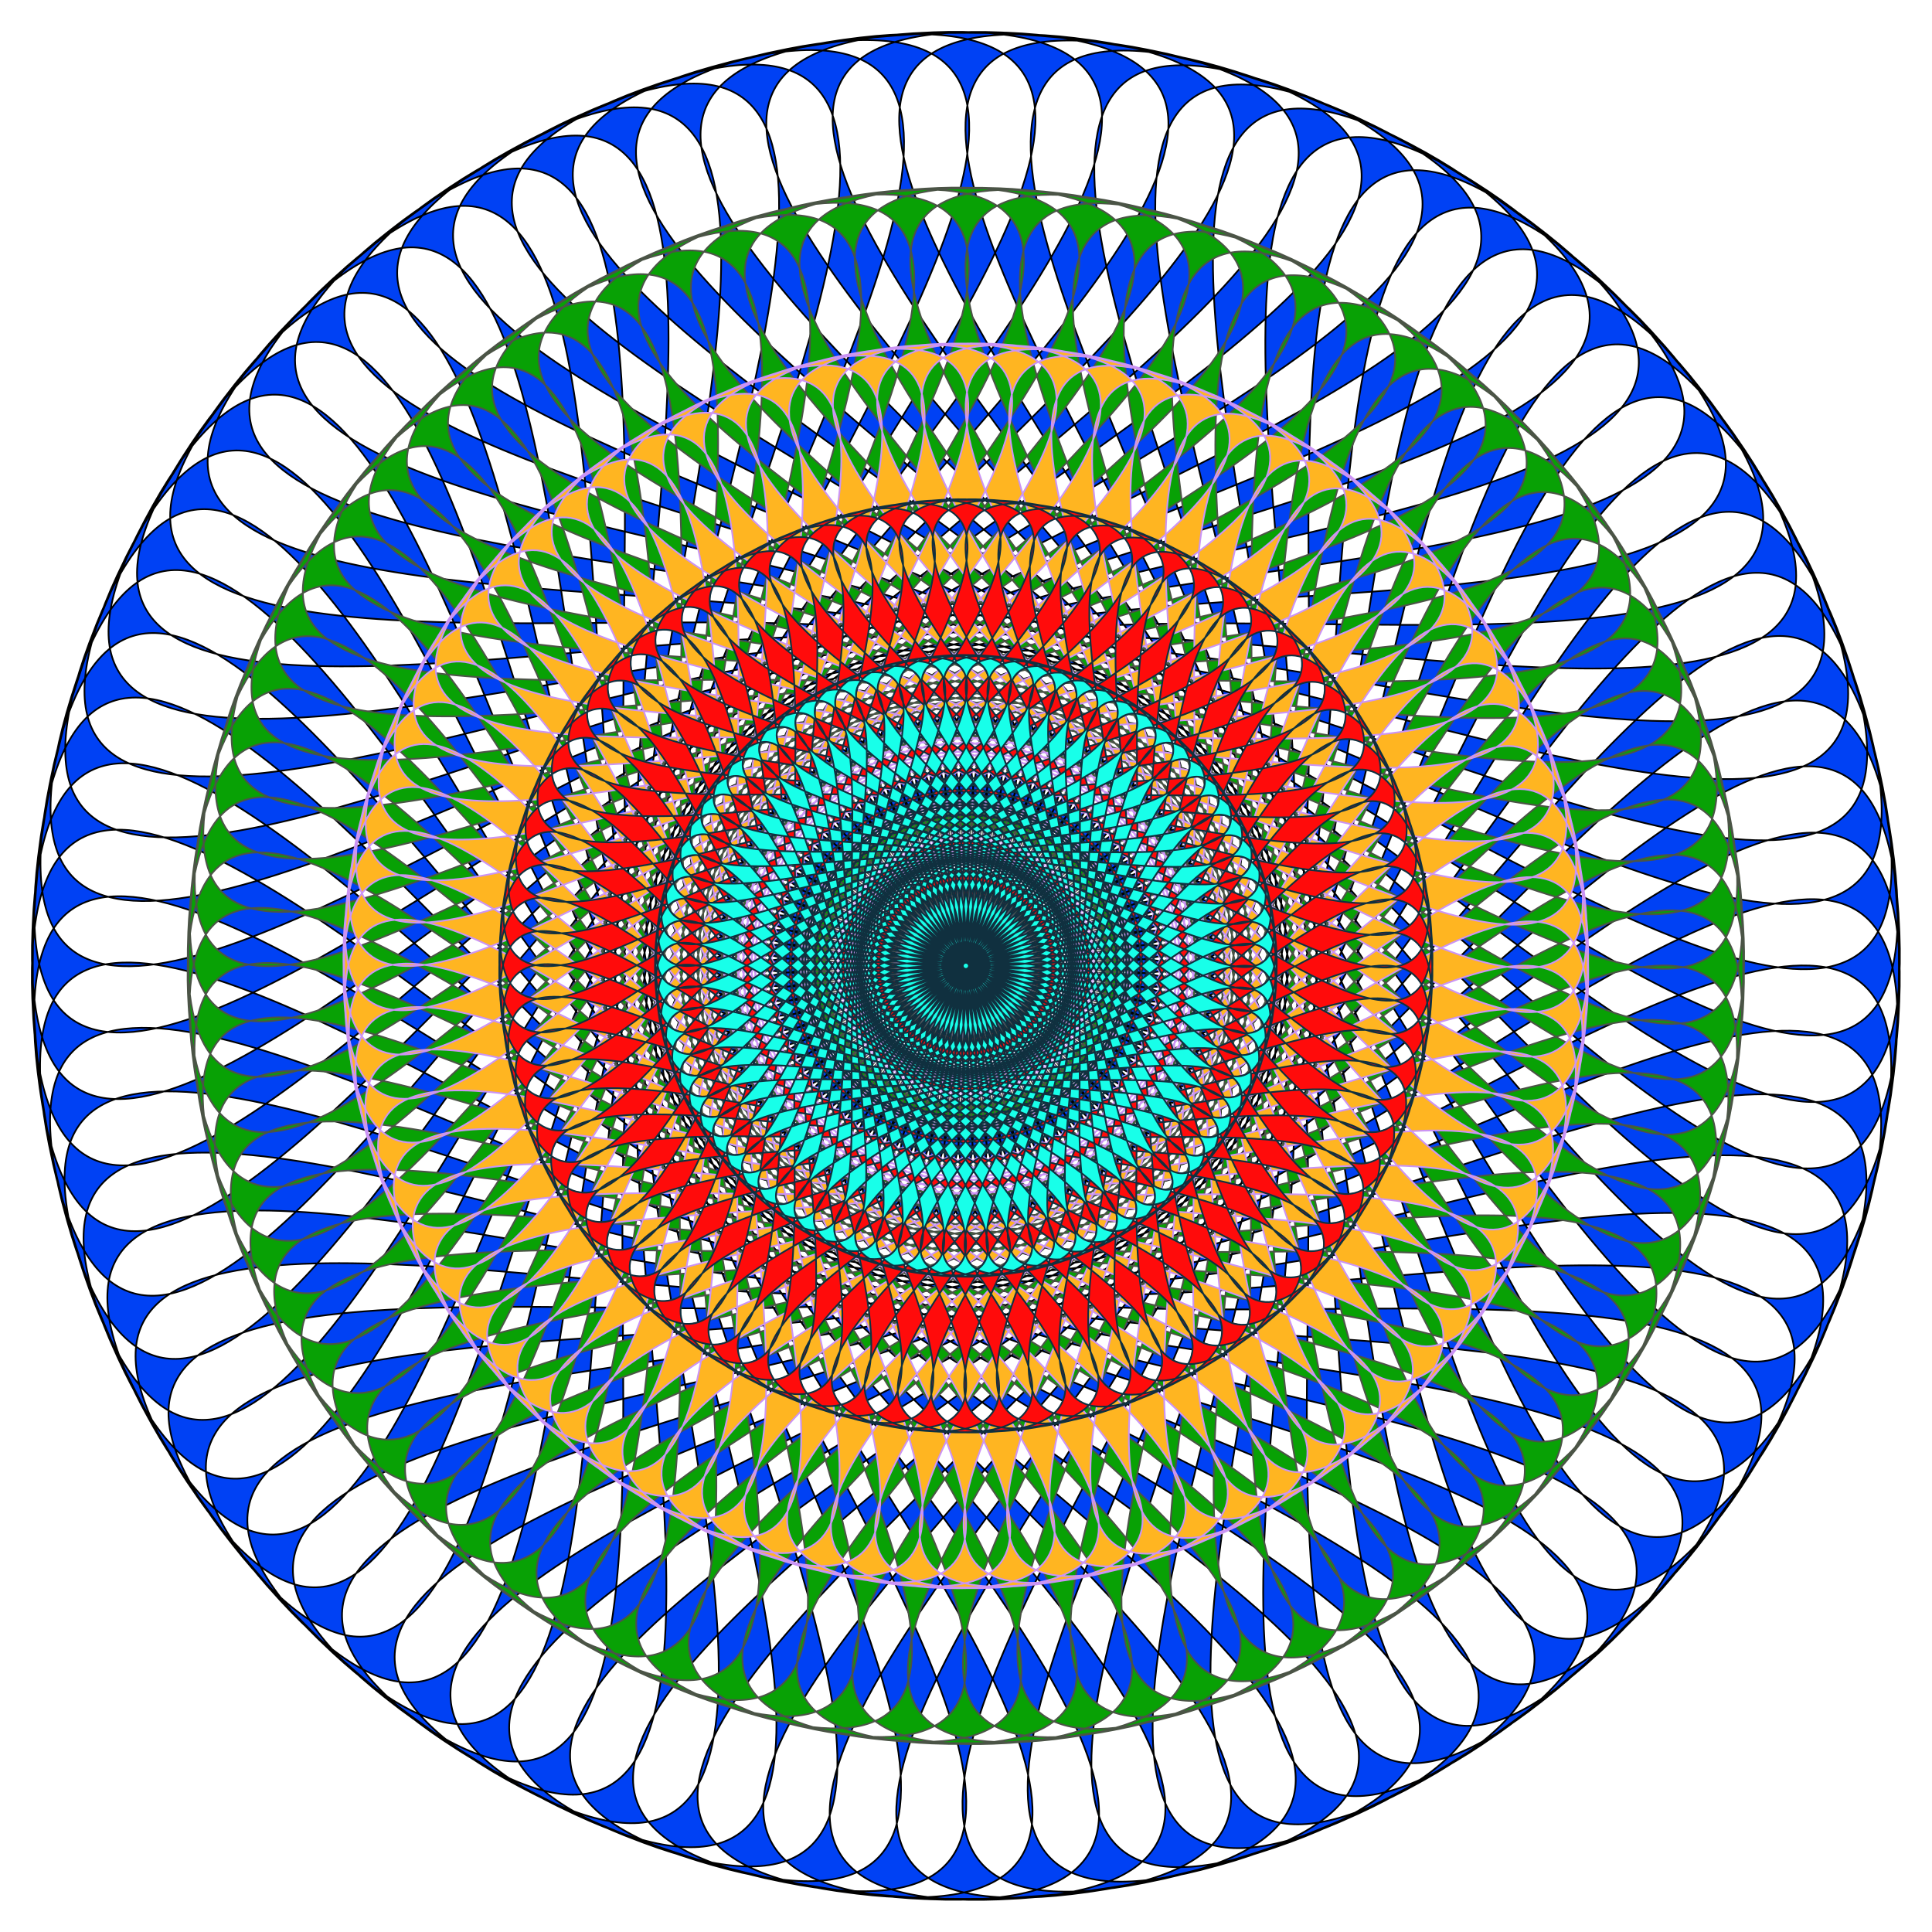
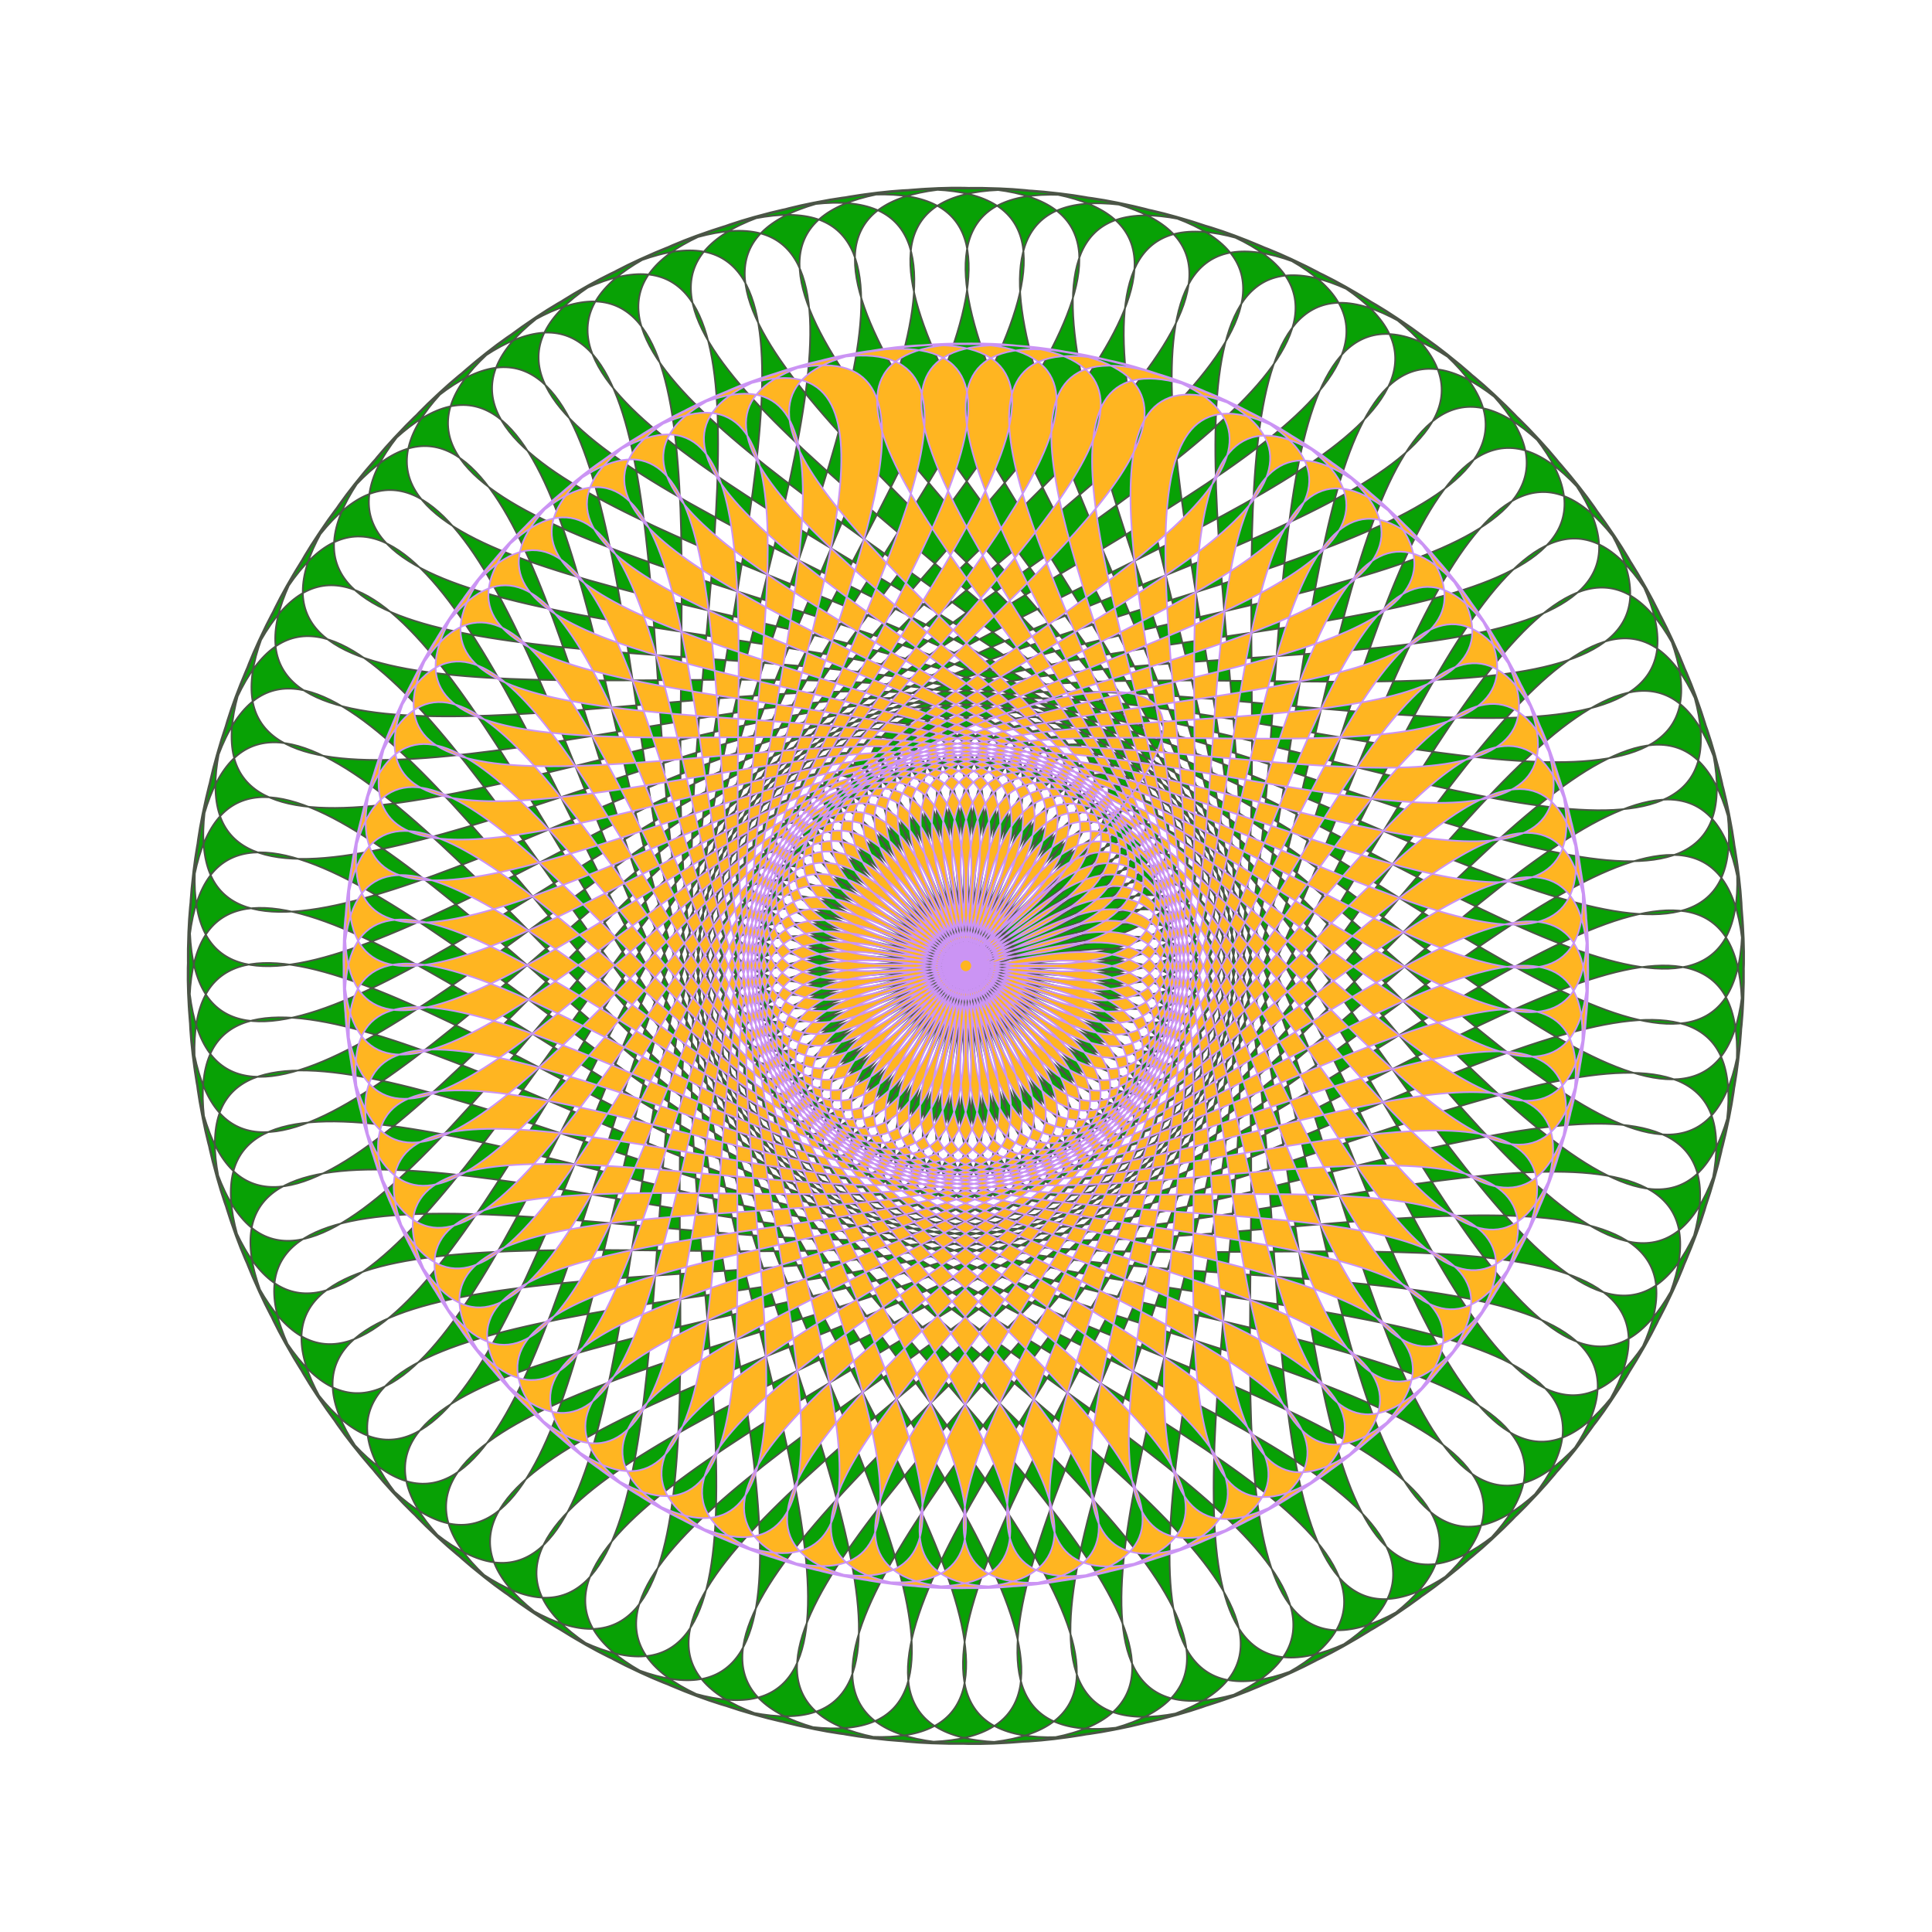
<svg xmlns="http://www.w3.org/2000/svg" xmlns:ns1="http://www.inkscape.org/namespaces/inkscape" xmlns:ns2="http://sodipodi.sourceforge.net/DTD/sodipodi-0.dtd" xmlns:xlink="http://www.w3.org/1999/xlink" width="620" height="620" viewBox="0 0 6.889 6.889" id="svg4152" version="1.1" ns1:version="0.91 r13725" ns2:docname="Pinwheel-003.svg">
  <ns2:namedview ns1:document-units="px" pagecolor="#ffffff" bordercolor="#666666" borderopacity="1.0" ns1:pageopacity="0.0" ns1:pageshadow="2" ns1:zoom="1" ns1:cx="310" ns1:cy="310" ns1:current-layer="layer1" id="namedview4156" showgrid="false" ns1:window-width="1600" ns1:window-height="1116" ns1:window-x="-4" ns1:window-y="-3" ns1:window-maximized="1" units="px" borderlayer="true" fit-margin-top="10" fit-margin-left="10" fit-margin-right="10" fit-margin-bottom="10" />
  <defs id="defs4154">
    <linearGradient id="linearGradient4207">
      <stop id="stop4209" offset="0" style="stop-color:#ffb408;stop-opacity:1;" />
      <stop id="stop4211" offset="1" style="stop-color:#bf08ff;stop-opacity:1;" />
    </linearGradient>
    <linearGradient id="linearGradient4141">
      <stop id="stop4143" offset="0" style="stop-color:#ffb305;stop-opacity:1;" />
      <stop id="stop4145" offset="1" style="stop-color:#ff0505;stop-opacity:1;" />
    </linearGradient>
    <radialGradient r="3.145" fy="4.797" fx="2.524" cy="4.797" cx="2.524" gradientTransform="matrix(0.663,0,0,0.663,2.577,2.32)" gradientUnits="userSpaceOnUse" id="radialGradient4223" xlink:href="#linearGradient4207" ns1:collect="always" />
    <linearGradient id="linearGradient4207-946">
      <stop id="stop4265" offset="0" style="stop-color:#004bf7;stop-opacity:1;" />
      <stop id="stop4267" offset="1" style="stop-color:#40f700;stop-opacity:1;" />
    </linearGradient>
  </defs>
  <g transform="translate(-0.806,-2.056)" id="layer1" ns1:groupmode="layer" ns1:label="Layer 1">
    <g id="g4463">
-       <path d="M 6.776,7.665 C 4.633,10.166 6.515,3.108 4.274,5.523 c -2.24,2.415 4.657,0.009 2.324,2.334 C 4.265,10.182 6.695,3.293 4.273,5.524 C 1.85,7.756 8.915,5.899 6.406,8.034 C 3.898,10.169 6.861,3.492 4.271,5.526 C 1.68,7.561 8.869,6.264 6.201,8.195 C 3.533,10.126 7.01,3.703 4.268,5.528 C 1.526,7.353 8.795,6.624 5.983,8.34 C 3.172,10.056 7.143,3.925 4.266,5.529 C 1.389,7.133 8.693,6.977 5.755,8.467 C 2.818,9.957 7.258,4.157 4.264,5.53 C 1.27,6.904 8.563,7.321 5.518,8.576 C 2.472,9.831 7.354,4.397 4.261,5.531 C 1.169,6.666 8.407,7.654 5.273,8.666 C 2.138,9.678 7.431,4.644 4.259,5.532 C 1.087,6.421 8.225,7.973 5.021,8.737 C 1.817,9.5 7.488,4.896 4.256,5.533 C 1.025,6.17 8.019,8.278 4.765,8.787 C 1.51,9.297 7.526,5.152 4.254,5.533 C 0.982,5.914 7.789,8.565 4.505,8.817 C 1.221,9.07 7.543,5.41 4.251,5.533 C 0.96,5.657 7.538,8.833 4.244,8.827 C 0.95,8.821 7.54,5.668 4.249,5.533 C 0.958,5.398 7.266,9.081 3.983,8.816 C 0.7,8.552 7.516,5.926 4.246,5.533 C 0.976,5.14 6.976,9.306 3.724,8.785 C 0.471,8.264 7.473,6.181 4.243,5.533 C 1.014,4.884 6.669,9.508 3.468,8.734 C 0.266,7.959 7.41,6.432 4.241,5.532 C 1.072,4.632 6.347,9.686 3.216,8.662 C 0.085,7.639 7.327,6.677 4.238,5.531 C 1.15,4.386 6.012,9.837 2.971,8.572 C -0.07,7.306 7.225,6.914 4.236,5.53 C 1.247,4.146 5.666,9.962 2.734,8.462 C -0.198,6.961 7.105,7.144 4.234,5.529 C 1.363,3.914 5.312,10.06 2.507,8.334 C -0.299,6.608 6.967,7.362 4.231,5.528 C 1.496,3.693 4.951,10.129 2.29,8.188 C -0.372,6.247 6.812,7.57 4.229,5.526 C 1.646,3.482 4.586,10.17 2.085,8.026 C -0.416,5.883 6.642,7.765 4.227,5.524 C 1.813,3.284 4.218,10.182 1.893,7.848 C -0.432,5.515 6.457,7.945 4.226,5.523 C 1.994,3.1 3.851,10.165 1.716,7.656 c -2.135,-2.508 4.542,0.455 2.508,-2.136 C 2.189,2.93 3.486,10.119 1.555,7.451 C -0.376,4.783 6.047,8.26 4.222,5.518 C 2.397,2.776 3.126,10.045 1.41,7.233 C -0.306,4.422 5.825,8.393 4.221,5.516 C 2.617,2.639 2.773,9.943 1.283,7.005 C -0.207,4.068 5.593,8.508 4.22,5.514 C 2.846,2.52 2.429,9.813 1.174,6.768 c -1.255,-3.045 4.179,1.836 3.045,-1.256 C 3.084,2.419 2.096,9.657 1.084,6.523 C 0.072,3.388 5.106,8.681 4.218,5.509 C 3.329,2.337 1.777,9.475 1.013,6.271 C 0.25,3.067 4.854,8.738 4.217,5.506 C 3.58,2.275 1.472,9.269 0.963,6.015 C 0.453,2.76 4.598,8.776 4.217,5.504 C 3.836,2.232 1.185,9.039 0.933,5.755 C 0.68,2.471 4.34,8.793 4.217,5.501 C 4.093,2.21 0.917,8.788 0.923,5.494 C 0.929,2.2 4.082,8.79 4.217,5.499 C 4.352,2.208 0.669,8.516 0.934,5.233 C 1.198,1.95 3.824,8.766 4.217,5.496 C 4.61,2.226 0.444,8.226 0.965,4.974 C 1.486,1.721 3.569,8.723 4.217,5.493 C 4.866,2.264 0.242,7.919 1.016,4.718 C 1.791,1.516 3.318,8.66 4.218,5.491 C 5.118,2.322 0.064,7.597 1.088,4.466 C 2.111,1.335 3.073,8.577 4.219,5.488 C 5.364,2.4 -0.087,7.262 1.178,4.221 c 1.266,-3.041 1.657,4.254 3.041,1.265 C 5.604,2.497 -0.212,6.916 1.288,3.984 C 2.789,1.052 2.606,8.355 4.221,5.484 C 5.836,2.613 -0.31,6.562 1.416,3.757 C 3.142,0.951 2.388,8.217 4.222,5.481 C 6.057,2.746 -0.379,6.201 1.562,3.54 C 3.503,0.878 2.18,8.062 4.224,5.479 C 6.268,2.896 -0.42,5.836 1.724,3.335 C 3.867,0.834 1.985,7.892 4.226,5.477 C 6.466,3.063 -0.432,5.468 1.902,3.143 C 4.235,0.818 1.805,7.707 4.227,5.476 C 6.65,3.244 -0.415,5.101 2.094,2.966 C 4.602,0.831 1.639,7.508 4.229,5.474 C 6.82,3.439 -0.369,4.736 2.299,2.805 C 4.967,0.874 1.49,7.297 4.232,5.472 C 6.974,3.647 -0.295,4.376 2.517,2.66 C 5.328,0.944 1.357,7.075 4.234,5.471 C 7.111,3.867 -0.193,4.023 2.745,2.533 C 5.682,1.043 1.242,6.843 4.236,5.47 C 7.23,4.096 -0.063,3.679 2.982,2.424 C 6.028,1.169 1.146,6.603 4.239,5.469 C 7.331,4.334 0.093,3.346 3.227,2.334 C 6.362,1.322 1.069,6.356 4.241,5.468 C 7.413,4.579 0.275,3.027 3.479,2.263 C 6.683,1.5 1.012,6.104 4.244,5.467 C 7.475,4.83 0.481,2.722 3.735,2.213 C 6.99,1.703 0.974,5.848 4.246,5.467 C 7.518,5.086 0.711,2.435 3.995,2.183 C 7.279,1.93 0.957,5.59 4.249,5.467 C 7.54,5.343 0.962,2.167 4.256,2.173 c 3.294,0.006 -3.296,3.159 -0.005,3.294 C 7.542,5.602 1.234,1.919 4.517,2.184 C 7.8,2.448 0.984,5.074 4.254,5.467 C 7.524,5.86 1.524,1.694 4.776,2.215 C 8.029,2.736 1.027,4.819 4.257,5.467 C 7.486,6.116 1.831,1.492 5.032,2.266 C 8.234,3.041 1.09,4.568 4.259,5.468 C 7.428,6.368 2.153,1.314 5.284,2.338 C 8.415,3.361 1.173,4.323 4.262,5.469 C 7.35,6.614 2.488,1.163 5.529,2.428 C 8.57,3.694 1.275,4.086 4.264,5.47 C 7.253,6.854 2.834,1.038 5.766,2.538 C 8.698,4.039 1.395,3.856 4.266,5.471 C 7.137,7.086 3.188,0.94 5.993,2.666 C 8.799,4.392 1.533,3.638 4.269,5.472 C 7.004,7.307 3.549,0.871 6.21,2.812 C 8.872,4.753 1.688,3.43 4.271,5.474 C 6.854,7.518 3.914,0.83 6.415,2.974 C 8.916,5.117 1.858,3.235 4.273,5.476 C 6.687,7.716 4.282,0.818 6.607,3.152 C 8.932,5.485 2.043,3.055 4.274,5.477 C 6.506,7.9 4.649,0.835 6.784,3.344 C 8.919,5.852 2.242,2.889 4.276,5.479 C 6.311,8.07 5.014,0.881 6.945,3.549 C 8.876,6.217 2.453,2.74 4.278,5.482 C 6.103,8.224 5.374,0.955 7.09,3.767 C 8.806,6.578 2.675,2.607 4.279,5.484 C 5.883,8.361 5.727,1.057 7.217,3.995 C 8.707,6.932 2.907,2.492 4.28,5.486 C 5.654,8.48 6.071,1.187 7.326,4.232 C 8.581,7.278 3.147,2.396 4.281,5.489 C 5.416,8.581 6.404,1.343 7.416,4.477 C 8.428,7.612 3.394,2.319 4.282,5.491 C 5.171,8.663 6.723,1.525 7.487,4.729 C 8.25,7.933 3.646,2.262 4.283,5.494 C 4.92,8.725 7.028,1.731 7.537,4.985 C 8.047,8.24 3.902,2.224 4.283,5.496 C 4.664,8.768 7.315,1.961 7.567,5.245 C 7.82,8.529 4.16,2.207 4.283,5.499 C 4.407,8.79 7.583,2.212 7.577,5.506 C 7.571,8.8 4.418,2.21 4.283,5.501 C 4.148,8.792 7.831,2.484 7.566,5.767 C 7.302,9.05 4.676,2.234 4.283,5.504 C 3.89,8.774 8.056,2.774 7.535,6.026 C 7.014,9.279 4.931,2.277 4.283,5.507 C 3.634,8.736 8.258,3.081 7.484,6.282 C 6.709,9.484 5.182,2.34 4.282,5.509 C 3.382,8.678 8.436,3.403 7.412,6.534 C 6.389,9.665 5.427,2.423 4.281,5.512 C 3.136,8.6 8.587,3.738 7.322,6.779 C 6.056,9.82 5.664,2.525 4.28,5.514 C 2.896,8.503 8.712,4.084 7.212,7.016 C 5.711,9.948 5.894,2.645 4.279,5.516 C 2.664,8.387 8.81,4.438 7.084,7.243 C 5.358,10.049 6.112,2.783 4.278,5.519 C 2.443,8.254 8.879,4.799 6.938,7.46 C 4.997,10.122 6.32,2.938 4.276,5.521 C 2.232,8.104 8.92,5.164 6.776,7.665 Z" ns1:randomized="0" ns1:rounded="1" ns1:flatsided="false" ns2:arg2="0.74789618" ns2:arg1="0.70862627" ns2:r2="0.033270903" ns2:r1="3.3270903" ns2:cy="5.5000001" ns2:cx="4.2500001" ns2:sides="80" id="path4315" style="color:black;display:inline;overflow:visible;visibility:visible;opacity:1;fill:#0041f4;fill-opacity:1;fill-rule:evenodd;stroke:black;stroke-width:0.006;stroke-linecap:round;stroke-linejoin:round;stroke-miterlimit:4;stroke-dasharray:none;stroke-dashoffset:0;stroke-opacity:1;marker:none;enable-background:accumulate" ns2:type="star" />
      <path ns2:type="star" style="color:black;display:inline;overflow:visible;visibility:visible;opacity:1;fill:#08a105;fill-opacity:1;fill-rule:evenodd;stroke:#4b5446;stroke-width:0.006;stroke-linecap:round;stroke-linejoin:round;stroke-miterlimit:4;stroke-dasharray:none;stroke-dashoffset:0;stroke-opacity:1;marker:none;enable-background:accumulate" id="path4317" ns2:sides="80" ns2:cx="4.2500001" ns2:cy="5.5" ns2:r1="2.7721064" ns2:r2="0.027721064" ns2:arg1="0.70862627" ns2:arg2="0.74789618" ns1:flatsided="false" ns1:rounded="1" ns1:randomized="0" d="M 6.355,7.304 C 4.569,9.388 6.137,3.507 4.27,5.519 c -1.866,2.012 3.88,0.008 1.936,1.945 C 4.263,9.401 6.287,3.661 4.269,5.52 C 2.25,7.38 8.137,5.832 6.047,7.611 C 3.957,9.39 6.425,3.827 4.267,5.522 C 2.109,7.217 8.099,6.136 5.875,7.746 C 3.652,9.355 6.55,4.002 4.265,5.523 C 1.981,7.044 8.037,6.436 5.694,7.866 C 3.352,9.296 6.66,4.187 4.264,5.524 C 1.867,6.861 7.952,6.731 5.504,7.972 C 3.057,9.214 6.756,4.381 4.262,5.525 C 1.767,6.67 7.844,7.017 5.306,8.063 C 2.769,9.109 6.836,4.581 4.26,5.526 C 1.683,6.471 7.714,7.294 5.102,8.138 C 2.49,8.981 6.9,4.786 4.257,5.527 C 1.615,6.267 7.562,7.561 4.892,8.197 C 2.223,8.833 6.948,4.997 4.255,5.527 C 1.563,6.058 7.39,7.814 4.679,8.239 C 1.967,8.663 6.979,5.21 4.253,5.528 c -2.726,0.318 2.946,2.526 0.209,2.736 C 1.726,8.474 6.994,5.425 4.251,5.528 C 1.509,5.631 6.99,8.277 4.245,8.272 C 1.501,8.267 6.991,5.64 4.249,5.528 C 1.507,5.415 6.763,8.483 4.028,8.263 C 1.292,8.043 6.972,5.855 4.247,5.528 C 1.522,5.2 6.521,8.671 3.812,8.237 C 1.102,7.803 6.935,6.067 4.245,5.527 C 1.554,4.987 6.266,8.84 3.598,8.194 C 0.931,7.549 6.882,6.276 4.242,5.527 C 1.602,4.777 5.997,8.988 3.389,8.135 C 0.78,7.282 6.813,6.48 4.24,5.526 C 1.667,4.572 5.718,9.114 3.185,8.059 C 0.651,7.004 6.729,6.679 4.238,5.525 C 1.748,4.372 5.43,9.218 2.987,7.968 C 0.544,6.717 6.629,6.869 4.236,5.524 C 1.844,4.179 5.135,9.299 2.797,7.861 C 0.46,6.423 6.514,7.052 4.235,5.523 C 1.955,3.994 4.834,9.357 2.617,7.74 C 0.399,6.123 6.385,7.225 4.233,5.522 C 2.081,3.819 4.53,9.391 2.446,7.605 C 0.362,5.819 6.243,7.387 4.231,5.52 C 2.219,3.654 4.224,9.401 2.286,7.457 C 0.349,5.513 6.089,7.537 4.23,5.519 C 2.37,3.5 3.918,9.387 2.139,7.297 C 0.36,5.207 5.923,7.675 4.228,5.517 C 2.533,3.359 3.614,9.349 2.004,7.125 C 0.395,4.902 5.748,7.8 4.227,5.515 C 2.706,3.231 3.314,9.287 1.884,6.944 C 0.454,4.602 5.563,7.91 4.226,5.514 C 2.889,3.117 3.019,9.202 1.778,6.754 C 0.536,4.307 5.369,8.006 4.225,5.512 C 3.08,3.017 2.733,9.094 1.687,6.556 C 0.641,4.019 5.169,8.086 4.224,5.51 C 3.279,2.933 2.456,8.964 1.612,6.352 C 0.769,3.74 4.964,8.15 4.223,5.507 C 3.483,2.865 2.189,8.812 1.553,6.142 C 0.917,3.473 4.753,8.198 4.223,5.505 C 3.692,2.813 1.936,8.64 1.511,5.929 C 1.087,3.217 4.54,8.229 4.222,5.503 C 3.905,2.777 1.697,8.449 1.486,5.713 C 1.276,2.976 4.325,8.244 4.222,5.501 C 4.119,2.759 1.473,8.24 1.478,5.495 c 0.005,-2.744 2.632,2.746 2.744,0.004 C 4.335,2.757 1.267,8.013 1.487,5.278 C 1.707,2.542 3.895,8.222 4.222,5.497 C 4.55,2.772 1.079,7.771 1.513,5.062 C 1.947,2.352 3.683,8.185 4.223,5.495 C 4.763,2.804 0.91,7.516 1.556,4.848 c 0.645,-2.667 1.918,3.284 2.668,0.644 C 4.973,2.852 0.762,7.247 1.615,4.639 C 2.468,2.03 3.27,8.063 4.224,5.49 C 5.178,2.917 0.636,6.968 1.691,4.435 C 2.746,1.901 3.071,7.979 4.225,5.488 C 5.378,2.998 0.532,6.68 1.782,4.237 C 3.033,1.794 2.881,7.879 4.226,5.486 C 5.571,3.094 0.451,6.385 1.889,4.047 C 3.327,1.71 2.698,7.764 4.227,5.485 C 5.756,3.205 0.393,6.084 2.01,3.867 C 3.627,1.649 2.525,7.635 4.228,5.483 C 5.931,3.331 0.359,5.78 2.145,3.696 C 3.931,1.612 2.363,7.493 4.23,5.481 C 6.096,3.469 0.349,5.474 2.293,3.536 C 4.237,1.599 2.213,7.339 4.231,5.48 C 6.25,3.62 0.363,5.168 2.453,3.389 C 4.543,1.61 2.075,7.173 4.233,5.478 C 6.391,3.783 0.401,4.864 2.625,3.254 C 4.848,1.645 1.95,6.998 4.235,5.477 C 6.519,3.956 0.463,4.564 2.806,3.134 C 5.148,1.704 1.84,6.813 4.236,5.476 C 6.633,4.139 0.548,4.269 2.996,3.028 C 5.443,1.786 1.744,6.619 4.238,5.475 C 6.733,4.33 0.656,3.983 3.194,2.937 C 5.731,1.891 1.664,6.419 4.24,5.474 C 6.817,4.529 0.786,3.706 3.398,2.862 C 6.01,2.019 1.6,6.214 4.243,5.473 C 6.885,4.733 0.938,3.439 3.608,2.803 C 6.277,2.167 1.552,6.003 4.245,5.473 C 6.937,4.942 1.11,3.186 3.821,2.761 C 6.533,2.337 1.521,5.79 4.247,5.472 C 6.973,5.155 1.301,2.947 4.037,2.736 C 6.774,2.526 1.506,5.575 4.249,5.472 C 6.991,5.369 1.51,2.723 4.255,2.728 c 2.744,0.005 -2.746,2.632 -0.004,2.744 C 6.993,5.585 1.737,2.517 4.472,2.737 C 7.208,2.957 1.528,5.145 4.253,5.472 C 6.978,5.8 1.979,2.329 4.688,2.763 C 7.398,3.197 1.565,4.933 4.255,5.473 C 6.946,6.013 2.234,2.16 4.902,2.806 c 2.667,0.645 -3.284,1.918 -0.644,2.668 C 6.898,6.223 2.503,2.012 5.111,2.865 C 7.72,3.718 1.687,4.52 4.26,5.474 C 6.833,6.428 2.782,1.886 5.315,2.941 C 7.849,3.996 1.771,4.321 4.262,5.475 C 6.752,6.628 3.07,1.782 5.513,3.032 C 7.956,4.283 1.871,4.131 4.264,5.476 C 6.656,6.821 3.365,1.701 5.703,3.139 C 8.04,4.577 1.986,3.948 4.265,5.477 C 6.545,7.006 3.666,1.643 5.883,3.26 C 8.101,4.877 2.115,3.775 4.267,5.478 C 6.419,7.181 3.97,1.609 6.054,3.395 C 8.138,5.181 2.257,3.613 4.269,5.48 C 6.281,7.346 4.276,1.599 6.214,3.543 C 8.151,5.487 2.411,3.463 4.27,5.481 C 6.13,7.5 4.582,1.613 6.361,3.703 C 8.14,5.793 2.577,3.325 4.272,5.483 C 5.967,7.641 4.886,1.651 6.496,3.875 C 8.105,6.098 2.752,3.2 4.273,5.485 C 5.794,7.769 5.186,1.713 6.616,4.056 C 8.046,6.398 2.937,3.09 4.274,5.486 C 5.611,7.883 5.481,1.798 6.722,4.246 C 7.964,6.693 3.131,2.994 4.275,5.488 C 5.42,7.983 5.767,1.906 6.813,4.444 C 7.859,6.981 3.331,2.914 4.276,5.49 C 5.221,8.067 6.044,2.036 6.888,4.648 C 7.731,7.26 3.536,2.85 4.277,5.493 C 5.017,8.135 6.311,2.188 6.947,4.858 C 7.583,7.527 3.747,2.802 4.277,5.495 C 4.808,8.187 6.564,2.36 6.989,5.071 C 7.413,7.783 3.96,2.771 4.278,5.497 C 4.595,8.223 6.803,2.551 7.014,5.287 C 7.224,8.024 4.175,2.756 4.278,5.499 C 4.381,8.241 7.027,2.76 7.022,5.505 C 7.017,8.249 4.39,2.759 4.278,5.501 C 4.165,8.243 7.233,2.987 7.013,5.722 C 6.793,8.458 4.605,2.778 4.278,5.503 C 3.95,8.228 7.421,3.229 6.987,5.938 C 6.553,8.648 4.817,2.815 4.277,5.505 C 3.737,8.196 7.59,3.484 6.944,6.152 C 6.299,8.819 5.026,2.868 4.277,5.508 C 3.527,8.148 7.738,3.753 6.885,6.361 C 6.032,8.97 5.23,2.937 4.276,5.51 C 3.322,8.083 7.864,4.032 6.809,6.565 C 5.754,9.099 5.429,3.021 4.275,5.512 C 3.122,8.002 7.968,4.32 6.718,6.763 C 5.467,9.206 5.619,3.121 4.274,5.514 C 2.929,7.906 8.049,4.615 6.611,6.953 C 5.173,9.29 5.802,3.236 4.273,5.515 C 2.744,7.795 8.107,4.916 6.49,7.133 C 4.873,9.351 5.975,3.365 4.272,5.517 C 2.569,7.669 8.141,5.22 6.355,7.304 Z" />
-       <path d="M 5.933,6.943 C 4.505,8.609 5.759,3.906 4.266,5.515 c -1.493,1.609 3.104,0.006 1.549,1.555 C 4.26,8.62 5.879,4.029 4.265,5.516 C 2.651,7.003 7.359,5.766 5.687,7.188 C 4.015,8.611 5.99,4.162 4.264,5.517 C 2.538,6.873 7.328,6.009 5.55,7.296 C 3.772,8.583 6.089,4.302 4.262,5.518 c -1.827,1.216 3.016,0.73 1.143,1.874 C 3.532,8.536 6.178,4.45 4.261,5.519 C 2.344,6.588 7.211,6.484 5.253,7.477 C 3.296,8.47 6.254,4.605 4.259,5.52 C 2.264,6.436 7.124,6.713 5.095,7.55 C 3.065,8.386 6.318,4.765 4.258,5.521 C 2.197,6.277 7.02,6.935 4.931,7.61 C 2.843,8.284 6.37,4.929 4.256,5.521 C 2.142,6.113 6.899,7.148 4.764,7.657 C 2.629,8.165 6.408,5.097 4.254,5.522 C 2.101,5.946 6.762,7.351 4.593,7.69 C 2.424,8.03 6.433,5.268 4.253,5.522 C 2.072,5.776 6.609,7.542 4.42,7.711 C 2.232,7.879 6.444,5.44 4.251,5.522 C 2.057,5.604 6.441,7.721 4.246,7.717 C 2.051,7.713 6.442,5.612 4.249,5.522 C 2.056,5.432 6.26,7.886 4.072,7.71 C 1.884,7.534 6.427,5.784 4.247,5.522 C 2.068,5.26 6.067,8.036 3.899,7.689 C 1.732,7.342 6.398,5.954 4.246,5.522 C 2.094,5.09 5.862,8.171 3.729,7.655 C 1.595,7.139 6.355,6.121 4.244,5.521 C 2.132,4.922 5.647,8.289 3.561,7.607 C 1.475,6.925 6.3,6.284 4.242,5.521 C 2.184,4.757 5.424,8.39 3.398,7.547 C 1.372,6.703 6.232,6.443 4.241,5.52 C 2.249,4.598 5.194,8.474 3.24,7.474 C 1.286,6.474 6.152,6.595 4.239,5.519 C 2.326,4.443 4.958,8.539 3.088,7.388 C 1.219,6.238 6.061,6.741 4.238,5.518 C 2.415,4.296 4.717,8.585 2.944,7.291 C 1.17,5.998 5.958,6.879 4.236,5.517 C 2.515,4.155 4.474,8.612 2.807,7.183 C 1.141,5.755 5.844,7.009 4.235,5.516 C 2.626,4.023 4.229,8.62 2.679,7.065 C 1.13,5.51 5.721,7.129 4.234,5.515 C 2.747,3.901 3.984,8.609 2.562,6.937 C 1.139,5.265 5.588,7.24 4.233,5.514 C 2.877,3.788 3.741,8.578 2.454,6.8 C 1.167,5.022 5.448,7.339 4.232,5.512 C 3.015,3.685 3.501,8.529 2.358,6.655 C 1.214,4.782 5.3,7.428 4.231,5.511 C 3.162,3.594 3.266,8.461 2.273,6.503 C 1.28,4.546 5.145,7.504 4.23,5.509 C 3.314,3.514 3.037,8.374 2.2,6.345 C 1.364,4.315 4.985,7.568 4.229,5.508 C 3.473,3.447 2.815,8.27 2.14,6.181 C 1.466,4.093 4.821,7.62 4.229,5.506 C 3.637,3.392 2.602,8.149 2.093,6.014 C 1.585,3.879 4.653,7.658 4.228,5.504 C 3.804,3.351 2.399,8.012 2.06,5.843 C 1.72,3.674 4.482,7.683 4.228,5.503 C 3.974,3.322 2.208,7.859 2.039,5.67 C 1.871,3.482 4.31,7.694 4.228,5.501 C 4.146,3.307 2.029,7.691 2.033,5.496 c 0.004,-2.195 2.105,2.196 2.195,0.003 C 4.318,3.306 1.864,7.51 2.04,5.322 C 2.216,3.134 3.966,7.677 4.228,5.497 C 4.49,3.318 1.714,7.317 2.061,5.149 C 2.408,2.982 3.796,7.648 4.228,5.496 C 4.66,3.344 1.579,7.112 2.095,4.979 C 2.611,2.845 3.629,7.605 4.229,5.494 C 4.828,3.382 1.461,6.897 2.143,4.811 C 2.825,2.725 3.466,7.55 4.229,5.492 C 4.993,3.434 1.36,6.674 2.203,4.648 C 3.047,2.622 3.307,7.482 4.23,5.491 C 5.152,3.499 1.276,6.444 2.276,4.49 C 3.276,2.536 3.155,7.402 4.231,5.489 C 5.307,3.576 1.211,6.208 2.362,4.338 C 3.512,2.469 3.009,7.311 4.232,5.488 C 5.454,3.665 1.165,5.967 2.459,4.194 C 3.752,2.42 2.871,7.208 4.233,5.486 C 5.595,3.765 1.138,5.724 2.567,4.057 C 3.995,2.391 2.741,7.094 4.234,5.485 C 5.727,3.876 1.13,5.479 2.685,3.929 C 4.24,2.38 2.621,6.971 4.235,5.484 C 5.849,3.997 1.141,5.234 2.813,3.812 C 4.485,2.389 2.51,6.838 4.236,5.483 C 5.962,4.127 1.172,4.991 2.95,3.704 C 4.728,2.417 2.411,6.698 4.238,5.482 C 6.065,4.265 1.221,4.751 3.095,3.608 C 4.968,2.464 2.322,6.55 4.239,5.481 C 6.156,4.412 1.289,4.516 3.247,3.523 C 5.204,2.53 2.246,6.395 4.241,5.48 C 6.236,4.564 1.376,4.287 3.405,3.45 C 5.435,2.614 2.182,6.235 4.242,5.479 C 6.303,4.723 1.48,4.065 3.569,3.39 c 2.089,-0.675 -1.438,2.681 0.675,2.088 C 6.358,4.887 1.601,3.852 3.736,3.343 C 5.871,2.835 2.092,5.903 4.246,5.478 C 6.399,5.054 1.738,3.649 3.907,3.31 C 6.076,2.97 2.067,5.732 4.247,5.478 C 6.428,5.224 1.891,3.458 4.08,3.289 C 6.268,3.121 2.056,5.56 4.249,5.478 C 6.443,5.396 2.059,3.279 4.254,3.283 c 2.195,0.004 -2.196,2.105 -0.003,2.195 C 6.444,5.568 2.24,3.114 4.428,3.29 C 6.616,3.466 2.073,5.216 4.253,5.478 C 6.432,5.74 2.433,2.964 4.601,3.311 C 6.768,3.658 2.102,5.046 4.254,5.478 C 6.406,5.91 2.638,2.829 4.771,3.345 C 6.905,3.861 2.145,4.879 4.256,5.479 C 6.368,6.078 2.853,2.711 4.939,3.393 C 7.025,4.075 2.2,4.716 4.258,5.479 C 6.316,6.243 3.076,2.61 5.102,3.453 C 7.128,4.297 2.268,4.557 4.259,5.48 C 6.251,6.402 3.306,2.526 5.26,3.526 C 7.214,4.526 2.348,4.405 4.261,5.481 C 6.174,6.557 3.542,2.461 5.412,3.612 c 1.869,1.15 -2.972,0.647 -1.149,1.87 C 6.085,6.704 3.783,2.415 5.556,3.709 C 7.33,5.002 2.542,4.121 4.264,5.483 C 5.985,6.845 4.026,2.388 5.693,3.817 C 7.359,5.245 2.656,3.991 4.265,5.484 C 5.874,6.977 4.271,2.38 5.821,3.935 C 7.37,5.49 2.779,3.871 4.266,5.485 C 5.753,7.099 4.516,2.391 5.938,4.063 C 7.361,5.735 2.912,3.76 4.267,5.486 C 5.623,7.212 4.759,2.422 6.046,4.2 C 7.333,5.978 3.052,3.661 4.268,5.488 C 5.485,7.315 4.999,2.471 6.142,4.345 C 7.286,6.218 3.2,3.572 4.269,5.489 C 5.338,7.406 5.234,2.539 6.227,4.497 C 7.22,6.454 3.355,3.496 4.27,5.491 C 5.186,7.486 5.463,2.626 6.3,4.655 C 7.136,6.685 3.515,3.432 4.271,5.492 C 5.027,7.553 5.685,2.73 6.36,4.819 C 7.034,6.907 3.679,3.38 4.271,5.494 C 4.863,7.608 5.898,2.851 6.407,4.986 C 6.915,7.121 3.847,3.342 4.272,5.496 C 4.696,7.649 6.101,2.988 6.44,5.157 C 6.78,7.326 4.018,3.317 4.272,5.497 C 4.526,7.678 6.292,3.141 6.461,5.33 C 6.629,7.518 4.19,3.306 4.272,5.499 c 0.082,2.193 2.199,-2.19 2.195,0.005 C 6.463,7.699 4.362,3.308 4.272,5.501 C 4.182,7.694 6.636,3.49 6.46,5.678 C 6.284,7.866 4.534,3.323 4.272,5.503 C 4.01,7.682 6.786,3.683 6.439,5.851 C 6.092,8.018 4.704,3.352 4.272,5.504 C 3.84,7.656 6.921,3.888 6.405,6.021 C 5.889,8.155 4.871,3.395 4.271,5.506 C 3.672,7.618 7.039,4.103 6.357,6.189 C 5.675,8.275 5.034,3.45 4.271,5.508 C 3.507,7.566 7.14,4.326 6.297,6.352 C 5.453,8.378 5.193,3.518 4.27,5.509 C 3.348,7.501 7.224,4.556 6.224,6.51 C 5.224,8.464 5.345,3.598 4.269,5.511 C 3.193,7.424 7.289,4.792 6.138,6.662 C 4.988,8.531 5.491,3.689 4.268,5.512 C 3.046,7.335 7.335,5.033 6.041,6.806 C 4.748,8.58 5.629,3.792 4.267,5.514 C 2.905,7.235 7.362,5.276 5.933,6.943 Z" ns1:randomized="0" ns1:rounded="1" ns1:flatsided="false" ns2:arg2="0.74789618" ns2:arg1="0.70862627" ns2:r2="0.022171227" ns2:r1="2.2171228" ns2:cy="5.5000001" ns2:cx="4.2500001" ns2:sides="80" id="path4351" style="color:black;display:inline;overflow:visible;visibility:visible;opacity:1;fill:#ffb521;fill-opacity:1;fill-rule:evenodd;stroke:#cb94f4;stroke-width:0.006;stroke-linecap:round;stroke-linejoin:round;stroke-miterlimit:4;stroke-dasharray:none;stroke-dashoffset:0;stroke-opacity:1;marker:none;enable-background:accumulate" ns2:type="star" />
-       <path ns2:type="star" style="color:black;display:inline;overflow:visible;visibility:visible;opacity:1;fill:#ff0b0b;fill-opacity:1;fill-rule:evenodd;stroke:#10303f;stroke-width:0.006;stroke-linecap:round;stroke-linejoin:round;stroke-miterlimit:4;stroke-dasharray:none;stroke-dashoffset:0;stroke-opacity:1;marker:none;enable-background:accumulate" id="path4387" ns2:sides="80" ns2:cx="4.2500001" ns2:cy="5.5" ns2:r1="1.6621392" ns2:r2="0.01662139" ns2:arg1="0.70862627" ns2:arg2="0.74789618" ns1:flatsided="false" ns1:rounded="1" ns1:randomized="0" d="M 5.512,6.582 C 4.441,7.831 5.381,4.305 4.262,5.511 c -1.119,1.206 2.327,0.005 1.161,1.166 C 4.258,7.839 5.472,4.397 4.261,5.512 C 3.051,6.627 6.58,5.699 5.327,6.766 C 4.074,7.832 5.554,4.497 4.26,5.513 C 2.966,6.53 6.558,5.882 5.225,6.846 C 3.892,7.811 5.629,4.602 4.259,5.514 C 2.889,6.426 6.521,6.061 5.116,6.919 C 3.711,7.776 5.695,4.713 4.258,5.515 C 2.821,6.316 6.469,6.238 5.002,6.982 C 3.534,7.727 5.753,4.829 4.257,5.515 C 2.761,6.201 6.405,6.41 4.883,7.037 C 3.362,7.664 5.801,4.949 4.256,5.516 C 2.711,6.082 6.327,6.576 4.761,7.082 C 3.195,7.587 5.839,5.072 4.254,5.516 C 2.67,5.96 6.236,6.736 4.635,7.117 C 3.034,7.498 5.868,5.198 4.253,5.516 C 2.639,5.834 6.133,6.888 4.507,7.142 C 2.881,7.397 5.886,5.326 4.252,5.517 C 2.617,5.707 6.018,7.031 4.377,7.157 C 2.737,7.283 5.895,5.455 4.251,5.517 c -1.644,0.062 1.642,1.648 -0.004,1.646 c -1.646,-0.003 1.646,-1.578 0.002,-1.646 c -1.644,-0.068 1.508,1.772 -0.133,1.64 C 2.476,7.025 5.882,5.713 4.248,5.517 C 2.614,5.32 5.612,7.402 3.987,7.141 C 2.362,6.881 5.86,5.84 4.247,5.516 C 2.633,5.192 5.459,7.502 3.859,7.116 C 2.26,6.729 5.828,5.965 4.245,5.516 C 2.663,5.067 5.298,7.591 3.734,7.08 C 2.169,6.569 5.787,6.088 4.244,5.516 C 2.701,4.943 5.13,7.667 3.611,7.034 C 2.092,6.402 5.736,6.207 4.243,5.515 C 2.75,4.824 4.958,7.729 3.493,6.98 C 2.028,6.23 5.676,6.321 4.242,5.514 C 2.808,4.708 4.781,7.778 3.379,6.916 C 1.978,6.053 5.607,6.43 4.241,5.514 C 2.874,4.597 4.6,7.813 3.271,6.843 C 1.941,5.873 5.53,6.534 4.24,5.513 C 2.949,4.492 4.418,7.833 3.168,6.762 C 1.919,5.691 5.445,6.631 4.239,5.512 C 3.032,4.393 4.234,7.839 3.073,6.673 C 1.911,5.508 5.353,6.722 4.238,5.511 C 3.123,4.301 4.051,7.83 2.984,6.577 C 1.918,5.324 5.253,6.804 4.237,5.51 C 3.22,4.216 3.868,7.808 2.904,6.475 C 1.939,5.142 5.148,6.879 4.236,5.509 C 3.324,4.139 3.689,7.771 2.831,6.366 C 1.974,4.961 5.037,6.945 4.235,5.508 C 3.434,4.071 3.512,7.719 2.768,6.252 C 2.023,4.784 4.921,7.003 4.235,5.507 C 3.549,4.011 3.34,7.655 2.713,6.133 C 2.086,4.612 4.801,7.051 4.234,5.506 C 3.668,3.961 3.174,7.577 2.668,6.011 C 2.163,4.445 4.678,7.089 4.234,5.504 C 3.79,3.92 3.014,7.486 2.633,5.885 C 2.252,4.284 4.552,7.118 4.234,5.503 C 3.916,3.889 2.862,7.383 2.608,5.757 C 2.353,4.131 4.424,7.136 4.233,5.502 C 4.043,3.867 2.719,7.268 2.593,5.627 C 2.467,3.987 4.295,7.145 4.233,5.501 C 4.172,3.856 2.585,7.143 2.588,5.497 c 0.003,-1.646 1.578,1.646 1.646,0.002 C 4.301,3.855 2.461,7.007 2.593,5.367 C 2.725,3.726 4.037,7.132 4.233,5.498 C 4.43,3.864 2.348,6.862 2.609,5.237 C 2.869,3.612 3.91,7.11 4.234,5.497 C 4.558,3.883 2.248,6.709 2.634,5.109 C 3.021,3.51 3.785,7.078 4.234,5.495 C 4.683,3.913 2.159,6.548 2.67,4.984 c 0.511,-1.564 0.992,2.053 1.564,0.511 C 4.807,3.951 2.083,6.38 2.716,4.861 C 3.348,3.342 3.543,6.986 4.235,5.493 C 4.926,4 2.021,6.208 2.77,4.743 C 3.52,3.278 3.429,6.926 4.236,5.492 C 5.042,4.058 1.972,6.031 2.834,4.629 C 3.697,3.228 3.32,6.857 4.236,5.491 C 5.153,4.124 1.937,5.85 2.907,4.521 C 3.877,3.191 3.216,6.78 4.237,5.49 C 5.258,4.199 1.917,5.668 2.988,4.418 C 4.059,3.169 3.119,6.695 4.238,5.489 C 5.357,4.282 1.911,5.484 3.077,4.323 C 4.242,3.161 3.028,6.603 4.239,5.488 C 5.449,4.373 1.92,5.301 3.173,4.234 C 4.426,3.168 2.946,6.503 4.24,5.487 C 5.534,4.47 1.942,5.118 3.275,4.154 C 4.608,3.189 2.871,6.398 4.241,5.486 C 5.611,4.574 1.979,4.939 3.384,4.081 C 4.789,3.224 2.805,6.287 4.242,5.485 C 5.679,4.684 2.031,4.762 3.498,4.018 C 4.966,3.273 2.747,6.171 4.243,5.485 C 5.739,4.799 2.095,4.59 3.617,3.963 C 5.138,3.336 2.699,6.051 4.244,5.484 C 5.789,4.918 2.173,4.424 3.739,3.918 C 5.305,3.413 2.661,5.928 4.246,5.484 C 5.83,5.04 2.264,4.264 3.865,3.883 C 5.466,3.502 2.632,5.802 4.247,5.484 C 5.861,5.166 2.367,4.112 3.993,3.858 C 5.619,3.603 2.614,5.674 4.248,5.483 C 5.883,5.293 2.482,3.969 4.123,3.843 C 5.763,3.717 2.605,5.545 4.249,5.483 C 5.894,5.422 2.607,3.835 4.253,3.838 c 1.646,0.003 -1.646,1.578 -0.002,1.646 c 1.644,0.068 -1.508,-1.772 0.133,-1.64 C 6.024,3.975 2.618,5.287 4.252,5.483 C 5.886,5.68 2.888,3.598 4.513,3.859 C 6.138,4.119 2.64,5.16 4.253,5.484 C 5.867,5.808 3.041,3.498 4.641,3.884 C 6.24,4.271 2.672,5.035 4.255,5.484 C 5.837,5.933 3.202,3.409 4.766,3.92 c 1.564,0.511 -2.053,0.992 -0.511,1.564 C 5.799,6.057 3.37,3.333 4.889,3.966 C 6.408,4.598 2.764,4.793 4.257,5.485 C 5.75,6.176 3.542,3.271 5.007,4.02 C 6.472,4.77 2.824,4.679 4.258,5.486 C 5.692,6.292 3.719,3.222 5.121,4.084 C 6.522,4.947 2.893,4.57 4.259,5.486 C 5.626,6.403 3.9,3.187 5.229,4.157 C 6.559,5.127 2.97,4.466 4.26,5.487 C 5.551,6.508 4.082,3.167 5.332,4.238 C 6.581,5.309 3.055,4.369 4.261,5.488 c 1.206,1.119 0.005,-2.327 1.166,-1.161 C 6.589,5.492 3.147,4.278 4.262,5.489 C 5.377,6.699 4.449,3.17 5.516,4.423 C 6.582,5.676 3.247,4.196 4.263,5.49 C 5.28,6.784 4.632,3.192 5.596,4.525 C 6.561,5.858 3.352,4.121 4.264,5.491 C 5.176,6.861 4.811,3.229 5.669,4.634 C 6.526,6.039 3.463,4.055 4.265,5.492 C 5.066,6.929 4.988,3.281 5.732,4.748 C 6.477,6.216 3.579,3.997 4.265,5.493 C 4.951,6.989 5.16,3.345 5.787,4.867 C 6.414,6.388 3.699,3.949 4.266,5.494 C 4.832,7.039 5.326,3.423 5.832,4.989 C 6.337,6.555 3.822,3.911 4.266,5.496 C 4.71,7.08 5.486,3.514 5.867,5.115 C 6.248,6.716 3.948,3.882 4.266,5.497 C 4.584,7.111 5.638,3.617 5.892,5.243 C 6.147,6.869 4.076,3.864 4.267,5.498 C 4.457,7.133 5.781,3.732 5.907,5.373 C 6.033,7.013 4.205,3.855 4.267,5.499 c 0.062,1.644 1.648,-1.642 1.646,0.004 C 5.909,7.148 4.334,3.857 4.267,5.501 c -0.068,1.644 1.772,-1.508 1.64,0.133 C 5.775,7.274 4.463,3.868 4.267,5.502 C 4.07,7.136 6.152,4.138 5.891,5.763 C 5.631,7.388 4.59,3.89 4.266,5.503 C 3.942,7.117 6.252,4.291 5.866,5.891 C 5.479,7.49 4.715,3.922 4.266,5.505 C 3.817,7.087 6.341,4.452 5.83,6.016 C 5.319,7.581 4.838,3.963 4.266,5.506 C 3.693,7.049 6.417,4.62 5.784,6.139 C 5.152,7.658 4.957,4.014 4.265,5.507 C 3.574,7 6.479,4.792 5.73,6.257 C 4.98,7.722 5.071,4.074 4.264,5.508 C 3.458,6.942 6.528,4.969 5.666,6.371 C 4.803,7.772 5.18,4.143 4.264,5.509 C 3.347,6.876 6.563,5.15 5.593,6.479 C 4.623,7.809 5.284,4.22 4.263,5.51 c -1.021,1.29 2.32,-0.178 1.249,1.071 z" />
-       <path d="M 5.091,6.221 C 4.377,7.053 5.004,4.704 4.258,5.508 C 3.513,6.311 5.808,5.511 5.031,6.284 C 4.255,7.058 5.064,4.766 4.258,5.508 C 3.451,6.251 5.802,5.633 4.968,6.343 C 4.133,7.054 5.119,4.832 4.257,5.509 C 3.395,6.186 5.787,5.754 4.899,6.397 C 4.011,7.04 5.169,4.902 4.256,5.509 C 3.344,6.117 5.762,5.874 4.827,6.445 C 3.891,7.016 5.213,4.976 4.255,5.51 C 3.298,6.044 5.728,5.991 4.751,6.487 C 3.773,6.983 5.251,5.053 4.255,5.51 C 3.258,5.967 5.685,6.106 4.672,6.524 C 3.658,6.941 5.283,5.133 4.254,5.51 C 3.225,5.888 5.633,6.217 4.59,6.554 C 3.547,6.89 5.308,5.215 4.253,5.511 C 3.198,5.806 5.573,6.323 4.507,6.577 C 3.44,6.831 5.328,5.299 4.252,5.511 C 3.177,5.723 5.504,6.424 4.421,6.594 C 3.338,6.763 5.34,5.384 4.251,5.511 c -1.089,0.127 1.176,1.009 0.084,1.093 c -1.093,0.084 1.011,-1.134 -0.085,-1.093 c -1.095,0.041 1.094,1.098 -0.002,1.096 c -1.096,-0.002 1.097,-1.051 0.002,-1.096 C 3.154,5.466 5.254,6.692 4.161,6.604 C 3.069,6.516 5.337,5.642 4.249,5.511 C 3.16,5.38 5.157,6.767 4.075,6.593 C 2.993,6.42 5.322,5.727 4.248,5.511 C 3.173,5.295 5.055,6.834 3.99,6.576 C 2.924,6.318 5.301,5.81 4.247,5.511 C 3.193,5.211 4.948,6.893 3.906,6.552 C 2.864,6.212 5.274,5.892 4.246,5.51 C 3.218,5.129 4.836,6.943 3.825,6.522 C 2.813,6.101 5.24,5.971 4.245,5.51 C 3.251,5.049 4.721,6.985 3.746,6.486 C 2.77,5.986 5.2,6.047 4.245,5.51 C 3.289,4.972 4.603,7.017 3.67,6.443 C 2.736,5.869 5.154,6.12 4.244,5.509 C 3.334,4.899 4.483,7.04 3.598,6.395 C 2.712,5.749 5.103,6.189 4.243,5.509 C 3.384,4.829 4.362,7.054 3.529,6.341 C 2.697,5.627 5.046,6.254 4.242,5.508 C 3.439,4.763 4.239,7.058 3.466,6.281 C 2.692,5.505 4.984,6.314 4.242,5.508 C 3.499,4.701 4.117,7.052 3.407,6.218 C 2.696,5.383 4.918,6.369 4.241,5.507 C 3.564,4.645 3.996,7.037 3.353,6.149 C 2.71,5.261 4.848,6.419 4.241,5.506 C 3.633,4.594 3.876,7.012 3.305,6.077 C 2.734,5.141 4.774,6.463 4.24,5.505 C 3.706,4.548 3.759,6.978 3.263,6.001 C 2.767,5.023 4.697,6.501 4.24,5.505 C 3.783,4.508 3.644,6.935 3.226,5.922 C 2.809,4.908 4.617,6.533 4.24,5.504 C 3.862,4.475 3.533,6.883 3.196,5.84 C 2.86,4.797 4.535,6.558 4.239,5.503 C 3.944,4.448 3.427,6.823 3.173,5.757 C 2.919,4.69 4.451,6.578 4.239,5.502 C 4.027,4.427 3.326,6.754 3.156,5.671 C 2.987,4.588 4.366,6.59 4.239,5.501 C 4.112,4.413 3.23,6.678 3.146,5.585 c -0.084,-1.093 1.134,1.011 1.093,-0.085 C 4.198,4.405 3.141,6.594 3.143,5.498 c 0.002,-1.096 1.051,1.097 1.096,0.002 C 4.284,4.404 3.058,6.504 3.146,5.411 c 0.088,-1.093 0.962,1.176 1.093,0.087 C 4.37,4.41 2.983,6.407 3.157,5.325 C 3.33,4.243 4.023,6.572 4.239,5.498 C 4.455,4.423 2.916,6.305 3.174,5.24 C 3.432,4.174 3.94,6.551 4.239,5.497 C 4.539,4.443 2.857,6.198 3.198,5.156 C 3.538,4.114 3.858,6.524 4.24,5.496 C 4.621,4.468 2.807,6.086 3.228,5.075 C 3.649,4.063 3.779,6.49 4.24,5.495 C 4.701,4.501 2.765,5.971 3.264,4.996 C 3.764,4.02 3.703,6.45 4.24,5.495 C 4.778,4.539 2.733,5.853 3.307,4.92 C 3.881,3.986 3.63,6.404 4.241,5.494 C 4.851,4.584 2.71,5.733 3.355,4.848 C 4.001,3.962 3.561,6.353 4.241,5.493 C 4.921,4.634 2.696,5.612 3.409,4.779 C 4.123,3.947 3.496,6.296 4.242,5.492 C 4.987,4.689 2.692,5.489 3.469,4.716 C 4.245,3.942 3.436,6.234 4.242,5.492 C 5.049,4.749 2.698,5.367 3.532,4.657 C 4.367,3.946 3.381,6.168 4.243,5.491 C 5.105,4.814 2.713,5.246 3.601,4.603 C 4.489,3.96 3.331,6.098 4.244,5.491 C 5.156,4.883 2.738,5.126 3.673,4.555 C 4.609,3.984 3.287,6.024 4.245,5.49 C 5.202,4.956 2.772,5.009 3.749,4.513 C 4.727,4.017 3.249,5.947 4.245,5.49 C 5.242,5.033 2.815,4.894 3.828,4.476 C 4.842,4.059 3.217,5.867 4.246,5.49 C 5.275,5.112 2.867,4.783 3.91,4.446 C 4.953,4.11 3.192,5.785 4.247,5.489 C 5.302,5.194 2.927,4.677 3.993,4.423 C 5.06,4.169 3.172,5.701 4.248,5.489 C 5.323,5.277 2.996,4.576 4.079,4.406 C 5.162,4.237 3.16,5.616 4.249,5.489 C 5.337,5.362 3.072,4.48 4.165,4.396 c 1.093,-0.084 -1.011,1.134 0.085,1.093 C 5.345,5.448 3.156,4.391 4.252,4.393 c 1.096,0.002 -1.097,1.051 -0.002,1.096 C 5.346,5.534 3.246,4.308 4.339,4.396 C 5.431,4.484 3.163,5.358 4.251,5.489 C 5.34,5.62 3.343,4.233 4.425,4.407 C 5.507,4.58 3.178,5.273 4.252,5.489 C 5.327,5.705 3.445,4.166 4.51,4.424 C 5.576,4.682 3.199,5.19 4.253,5.489 C 5.307,5.789 3.552,4.107 4.594,4.448 C 5.636,4.788 3.226,5.108 4.254,5.49 C 5.282,5.871 3.664,4.057 4.675,4.478 C 5.687,4.899 3.26,5.029 4.255,5.49 C 5.249,5.951 3.779,4.015 4.754,4.514 C 5.73,5.014 3.3,4.953 4.255,5.49 C 5.211,6.028 3.897,3.983 4.83,4.557 C 5.764,5.131 3.346,4.88 4.256,5.491 C 5.166,6.101 4.017,3.96 4.902,4.605 C 5.788,5.251 3.397,4.811 4.257,5.491 C 5.116,6.171 4.138,3.946 4.971,4.659 C 5.803,5.373 3.454,4.746 4.258,5.492 C 5.061,6.237 4.261,3.942 5.034,4.719 C 5.808,5.495 3.516,4.686 4.258,5.492 C 5.001,6.299 4.383,3.948 5.093,4.782 C 5.804,5.617 3.582,4.631 4.259,5.493 C 4.936,6.355 4.504,3.963 5.147,4.851 C 5.79,5.739 3.652,4.581 4.259,5.494 C 4.867,6.406 4.624,3.988 5.195,4.923 C 5.766,5.859 3.726,4.537 4.26,5.495 C 4.794,6.452 4.741,4.022 5.237,4.999 C 5.733,5.977 3.803,4.499 4.26,5.495 C 4.717,6.492 4.856,4.065 5.274,5.078 C 5.691,6.092 3.883,4.467 4.26,5.496 C 4.638,6.525 4.967,4.117 5.304,5.16 C 5.64,6.203 3.965,4.442 4.261,5.497 C 4.556,6.552 5.073,4.177 5.327,5.243 C 5.581,6.31 4.049,4.422 4.261,5.498 C 4.473,6.573 5.174,4.246 5.344,5.329 C 5.513,6.412 4.134,4.41 4.261,5.499 c 0.127,1.089 1.009,-1.176 1.093,-0.084 c 0.084,1.093 -1.134,-1.011 -1.093,0.085 c 0.041,1.095 1.098,-1.094 1.096,0.002 c -0.002,1.096 -1.051,-1.097 -1.096,-0.002 c -0.045,1.095 1.18,-1.004 1.093,0.088 C 5.266,6.681 4.392,4.413 4.261,5.501 C 4.13,6.59 5.517,4.593 5.343,5.675 C 5.17,6.757 4.477,4.428 4.261,5.502 C 4.045,6.577 5.584,4.695 5.326,5.76 C 5.068,6.826 4.56,4.449 4.261,5.503 C 3.961,6.557 5.643,4.802 5.302,5.844 C 4.962,6.886 4.642,4.476 4.26,5.504 C 3.879,6.532 5.693,4.914 5.272,5.925 C 4.851,6.937 4.721,4.51 4.26,5.505 C 3.799,6.499 5.735,5.029 5.236,6.004 C 4.736,6.98 4.797,4.55 4.26,5.505 C 3.722,6.461 5.767,5.147 5.193,6.08 C 4.619,7.014 4.87,4.596 4.259,5.506 C 3.649,6.416 5.79,5.267 5.145,6.152 C 4.499,7.038 4.939,4.647 4.259,5.507 c -0.68,0.86 1.545,-0.119 0.832,0.714 z" ns1:randomized="0" ns1:rounded="1" ns1:flatsided="false" ns2:arg2="0.74789618" ns2:arg1="0.70862627" ns2:r2="0.011071554" ns2:r1="1.1071554" ns2:cy="5.5" ns2:cx="4.2500001" ns2:sides="80" id="path4461" style="color:black;display:inline;overflow:visible;visibility:visible;opacity:1;fill:#18ffe9;fill-opacity:1;fill-rule:evenodd;stroke:#10303f;stroke-width:0.006;stroke-linecap:round;stroke-linejoin:round;stroke-miterlimit:4;stroke-dasharray:none;stroke-dashoffset:0;stroke-opacity:1;marker:none;enable-background:accumulate" ns2:type="star" />
+       <path d="M 5.933,6.943 C 4.505,8.609 5.759,3.906 4.266,5.515 c -1.493,1.609 3.104,0.006 1.549,1.555 C 4.26,8.62 5.879,4.029 4.265,5.516 C 2.651,7.003 7.359,5.766 5.687,7.188 C 4.015,8.611 5.99,4.162 4.264,5.517 C 2.538,6.873 7.328,6.009 5.55,7.296 C 3.772,8.583 6.089,4.302 4.262,5.518 c -1.827,1.216 3.016,0.73 1.143,1.874 C 3.532,8.536 6.178,4.45 4.261,5.519 C 2.344,6.588 7.211,6.484 5.253,7.477 C 3.296,8.47 6.254,4.605 4.259,5.52 C 2.264,6.436 7.124,6.713 5.095,7.55 C 3.065,8.386 6.318,4.765 4.258,5.521 C 2.197,6.277 7.02,6.935 4.931,7.61 C 2.843,8.284 6.37,4.929 4.256,5.521 C 2.142,6.113 6.899,7.148 4.764,7.657 C 2.629,8.165 6.408,5.097 4.254,5.522 C 2.101,5.946 6.762,7.351 4.593,7.69 C 2.424,8.03 6.433,5.268 4.253,5.522 C 2.072,5.776 6.609,7.542 4.42,7.711 C 2.232,7.879 6.444,5.44 4.251,5.522 C 2.057,5.604 6.441,7.721 4.246,7.717 C 2.051,7.713 6.442,5.612 4.249,5.522 C 2.056,5.432 6.26,7.886 4.072,7.71 C 1.884,7.534 6.427,5.784 4.247,5.522 C 2.068,5.26 6.067,8.036 3.899,7.689 C 1.732,7.342 6.398,5.954 4.246,5.522 C 2.094,5.09 5.862,8.171 3.729,7.655 C 1.595,7.139 6.355,6.121 4.244,5.521 C 2.132,4.922 5.647,8.289 3.561,7.607 C 1.475,6.925 6.3,6.284 4.242,5.521 C 2.184,4.757 5.424,8.39 3.398,7.547 C 1.372,6.703 6.232,6.443 4.241,5.52 C 2.249,4.598 5.194,8.474 3.24,7.474 C 1.286,6.474 6.152,6.595 4.239,5.519 C 2.326,4.443 4.958,8.539 3.088,7.388 C 1.219,6.238 6.061,6.741 4.238,5.518 C 2.415,4.296 4.717,8.585 2.944,7.291 C 1.17,5.998 5.958,6.879 4.236,5.517 C 2.515,4.155 4.474,8.612 2.807,7.183 C 1.141,5.755 5.844,7.009 4.235,5.516 C 2.626,4.023 4.229,8.62 2.679,7.065 C 1.13,5.51 5.721,7.129 4.234,5.515 C 2.747,3.901 3.984,8.609 2.562,6.937 C 1.139,5.265 5.588,7.24 4.233,5.514 C 2.877,3.788 3.741,8.578 2.454,6.8 C 1.167,5.022 5.448,7.339 4.232,5.512 C 3.015,3.685 3.501,8.529 2.358,6.655 C 1.214,4.782 5.3,7.428 4.231,5.511 C 3.162,3.594 3.266,8.461 2.273,6.503 C 1.28,4.546 5.145,7.504 4.23,5.509 C 3.314,3.514 3.037,8.374 2.2,6.345 C 1.364,4.315 4.985,7.568 4.229,5.508 C 3.473,3.447 2.815,8.27 2.14,6.181 C 1.466,4.093 4.821,7.62 4.229,5.506 C 3.637,3.392 2.602,8.149 2.093,6.014 C 1.585,3.879 4.653,7.658 4.228,5.504 C 3.804,3.351 2.399,8.012 2.06,5.843 C 1.72,3.674 4.482,7.683 4.228,5.503 C 3.974,3.322 2.208,7.859 2.039,5.67 C 1.871,3.482 4.31,7.694 4.228,5.501 C 4.146,3.307 2.029,7.691 2.033,5.496 c 0.004,-2.195 2.105,2.196 2.195,0.003 C 4.318,3.306 1.864,7.51 2.04,5.322 C 2.216,3.134 3.966,7.677 4.228,5.497 C 4.49,3.318 1.714,7.317 2.061,5.149 C 2.408,2.982 3.796,7.648 4.228,5.496 C 4.66,3.344 1.579,7.112 2.095,4.979 C 2.611,2.845 3.629,7.605 4.229,5.494 C 4.828,3.382 1.461,6.897 2.143,4.811 C 2.825,2.725 3.466,7.55 4.229,5.492 C 4.993,3.434 1.36,6.674 2.203,4.648 C 3.047,2.622 3.307,7.482 4.23,5.491 C 5.152,3.499 1.276,6.444 2.276,4.49 C 3.276,2.536 3.155,7.402 4.231,5.489 C 5.307,3.576 1.211,6.208 2.362,4.338 C 3.512,2.469 3.009,7.311 4.232,5.488 C 5.454,3.665 1.165,5.967 2.459,4.194 C 3.752,2.42 2.871,7.208 4.233,5.486 C 5.595,3.765 1.138,5.724 2.567,4.057 C 3.995,2.391 2.741,7.094 4.234,5.485 C 5.727,3.876 1.13,5.479 2.685,3.929 C 4.24,2.38 2.621,6.971 4.235,5.484 C 5.849,3.997 1.141,5.234 2.813,3.812 C 4.485,2.389 2.51,6.838 4.236,5.483 C 5.962,4.127 1.172,4.991 2.95,3.704 C 4.728,2.417 2.411,6.698 4.238,5.482 C 6.065,4.265 1.221,4.751 3.095,3.608 C 4.968,2.464 2.322,6.55 4.239,5.481 C 6.156,4.412 1.289,4.516 3.247,3.523 C 5.204,2.53 2.246,6.395 4.241,5.48 C 6.236,4.564 1.376,4.287 3.405,3.45 C 5.435,2.614 2.182,6.235 4.242,5.479 C 6.303,4.723 1.48,4.065 3.569,3.39 c 2.089,-0.675 -1.438,2.681 0.675,2.088 C 6.358,4.887 1.601,3.852 3.736,3.343 C 5.871,2.835 2.092,5.903 4.246,5.478 C 6.399,5.054 1.738,3.649 3.907,3.31 C 6.076,2.97 2.067,5.732 4.247,5.478 C 6.428,5.224 1.891,3.458 4.08,3.289 C 6.268,3.121 2.056,5.56 4.249,5.478 C 6.443,5.396 2.059,3.279 4.254,3.283 c 2.195,0.004 -2.196,2.105 -0.003,2.195 C 6.616,3.466 2.073,5.216 4.253,5.478 C 6.432,5.74 2.433,2.964 4.601,3.311 C 6.768,3.658 2.102,5.046 4.254,5.478 C 6.406,5.91 2.638,2.829 4.771,3.345 C 6.905,3.861 2.145,4.879 4.256,5.479 C 6.368,6.078 2.853,2.711 4.939,3.393 C 7.025,4.075 2.2,4.716 4.258,5.479 C 6.316,6.243 3.076,2.61 5.102,3.453 C 7.128,4.297 2.268,4.557 4.259,5.48 C 6.251,6.402 3.306,2.526 5.26,3.526 C 7.214,4.526 2.348,4.405 4.261,5.481 C 6.174,6.557 3.542,2.461 5.412,3.612 c 1.869,1.15 -2.972,0.647 -1.149,1.87 C 6.085,6.704 3.783,2.415 5.556,3.709 C 7.33,5.002 2.542,4.121 4.264,5.483 C 5.985,6.845 4.026,2.388 5.693,3.817 C 7.359,5.245 2.656,3.991 4.265,5.484 C 5.874,6.977 4.271,2.38 5.821,3.935 C 7.37,5.49 2.779,3.871 4.266,5.485 C 5.753,7.099 4.516,2.391 5.938,4.063 C 7.361,5.735 2.912,3.76 4.267,5.486 C 5.623,7.212 4.759,2.422 6.046,4.2 C 7.333,5.978 3.052,3.661 4.268,5.488 C 5.485,7.315 4.999,2.471 6.142,4.345 C 7.286,6.218 3.2,3.572 4.269,5.489 C 5.338,7.406 5.234,2.539 6.227,4.497 C 7.22,6.454 3.355,3.496 4.27,5.491 C 5.186,7.486 5.463,2.626 6.3,4.655 C 7.136,6.685 3.515,3.432 4.271,5.492 C 5.027,7.553 5.685,2.73 6.36,4.819 C 7.034,6.907 3.679,3.38 4.271,5.494 C 4.863,7.608 5.898,2.851 6.407,4.986 C 6.915,7.121 3.847,3.342 4.272,5.496 C 4.696,7.649 6.101,2.988 6.44,5.157 C 6.78,7.326 4.018,3.317 4.272,5.497 C 4.526,7.678 6.292,3.141 6.461,5.33 C 6.629,7.518 4.19,3.306 4.272,5.499 c 0.082,2.193 2.199,-2.19 2.195,0.005 C 6.463,7.699 4.362,3.308 4.272,5.501 C 4.182,7.694 6.636,3.49 6.46,5.678 C 6.284,7.866 4.534,3.323 4.272,5.503 C 4.01,7.682 6.786,3.683 6.439,5.851 C 6.092,8.018 4.704,3.352 4.272,5.504 C 3.84,7.656 6.921,3.888 6.405,6.021 C 5.889,8.155 4.871,3.395 4.271,5.506 C 3.672,7.618 7.039,4.103 6.357,6.189 C 5.675,8.275 5.034,3.45 4.271,5.508 C 3.507,7.566 7.14,4.326 6.297,6.352 C 5.453,8.378 5.193,3.518 4.27,5.509 C 3.348,7.501 7.224,4.556 6.224,6.51 C 5.224,8.464 5.345,3.598 4.269,5.511 C 3.193,7.424 7.289,4.792 6.138,6.662 C 4.988,8.531 5.491,3.689 4.268,5.512 C 3.046,7.335 7.335,5.033 6.041,6.806 C 4.748,8.58 5.629,3.792 4.267,5.514 C 2.905,7.235 7.362,5.276 5.933,6.943 Z" ns1:randomized="0" ns1:rounded="1" ns1:flatsided="false" ns2:arg2="0.74789618" ns2:arg1="0.70862627" ns2:r2="0.022171227" ns2:r1="2.2171228" ns2:cy="5.5000001" ns2:cx="4.2500001" ns2:sides="80" id="path4351" style="color:black;display:inline;overflow:visible;visibility:visible;opacity:1;fill:#ffb521;fill-opacity:1;fill-rule:evenodd;stroke:#cb94f4;stroke-width:0.006;stroke-linecap:round;stroke-linejoin:round;stroke-miterlimit:4;stroke-dasharray:none;stroke-dashoffset:0;stroke-opacity:1;marker:none;enable-background:accumulate" ns2:type="star" />
    </g>
  </g>
</svg>